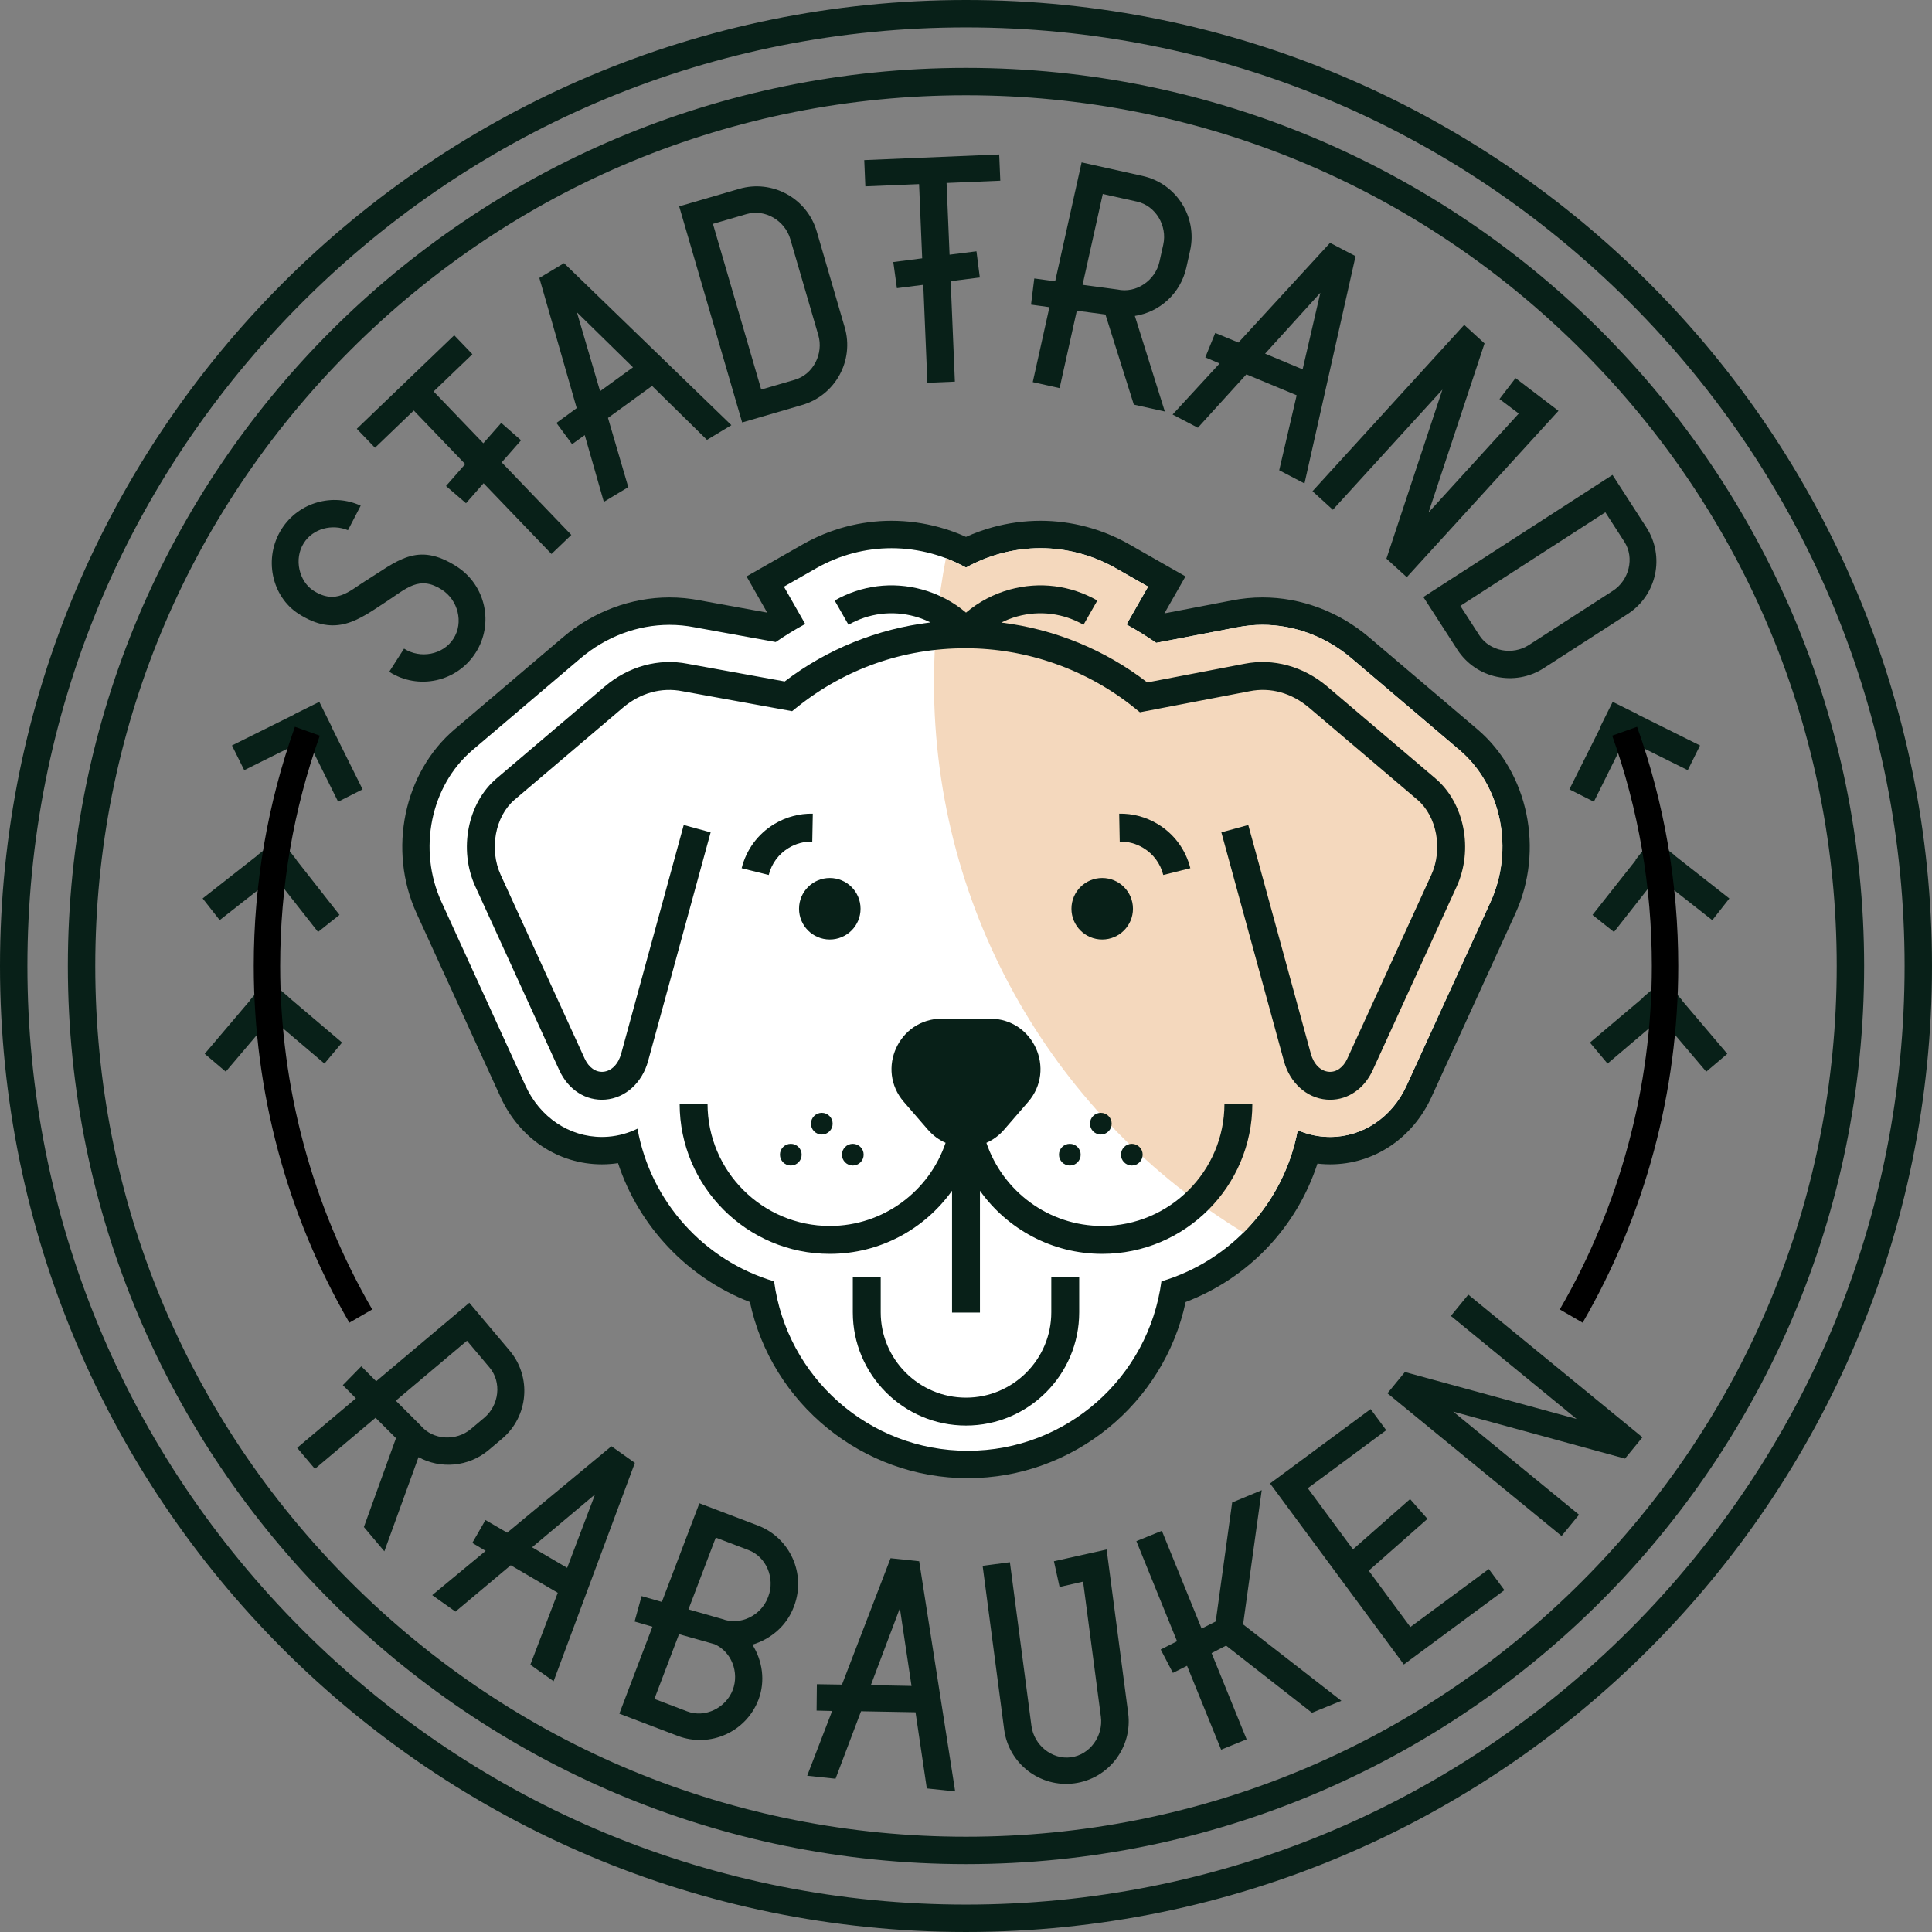
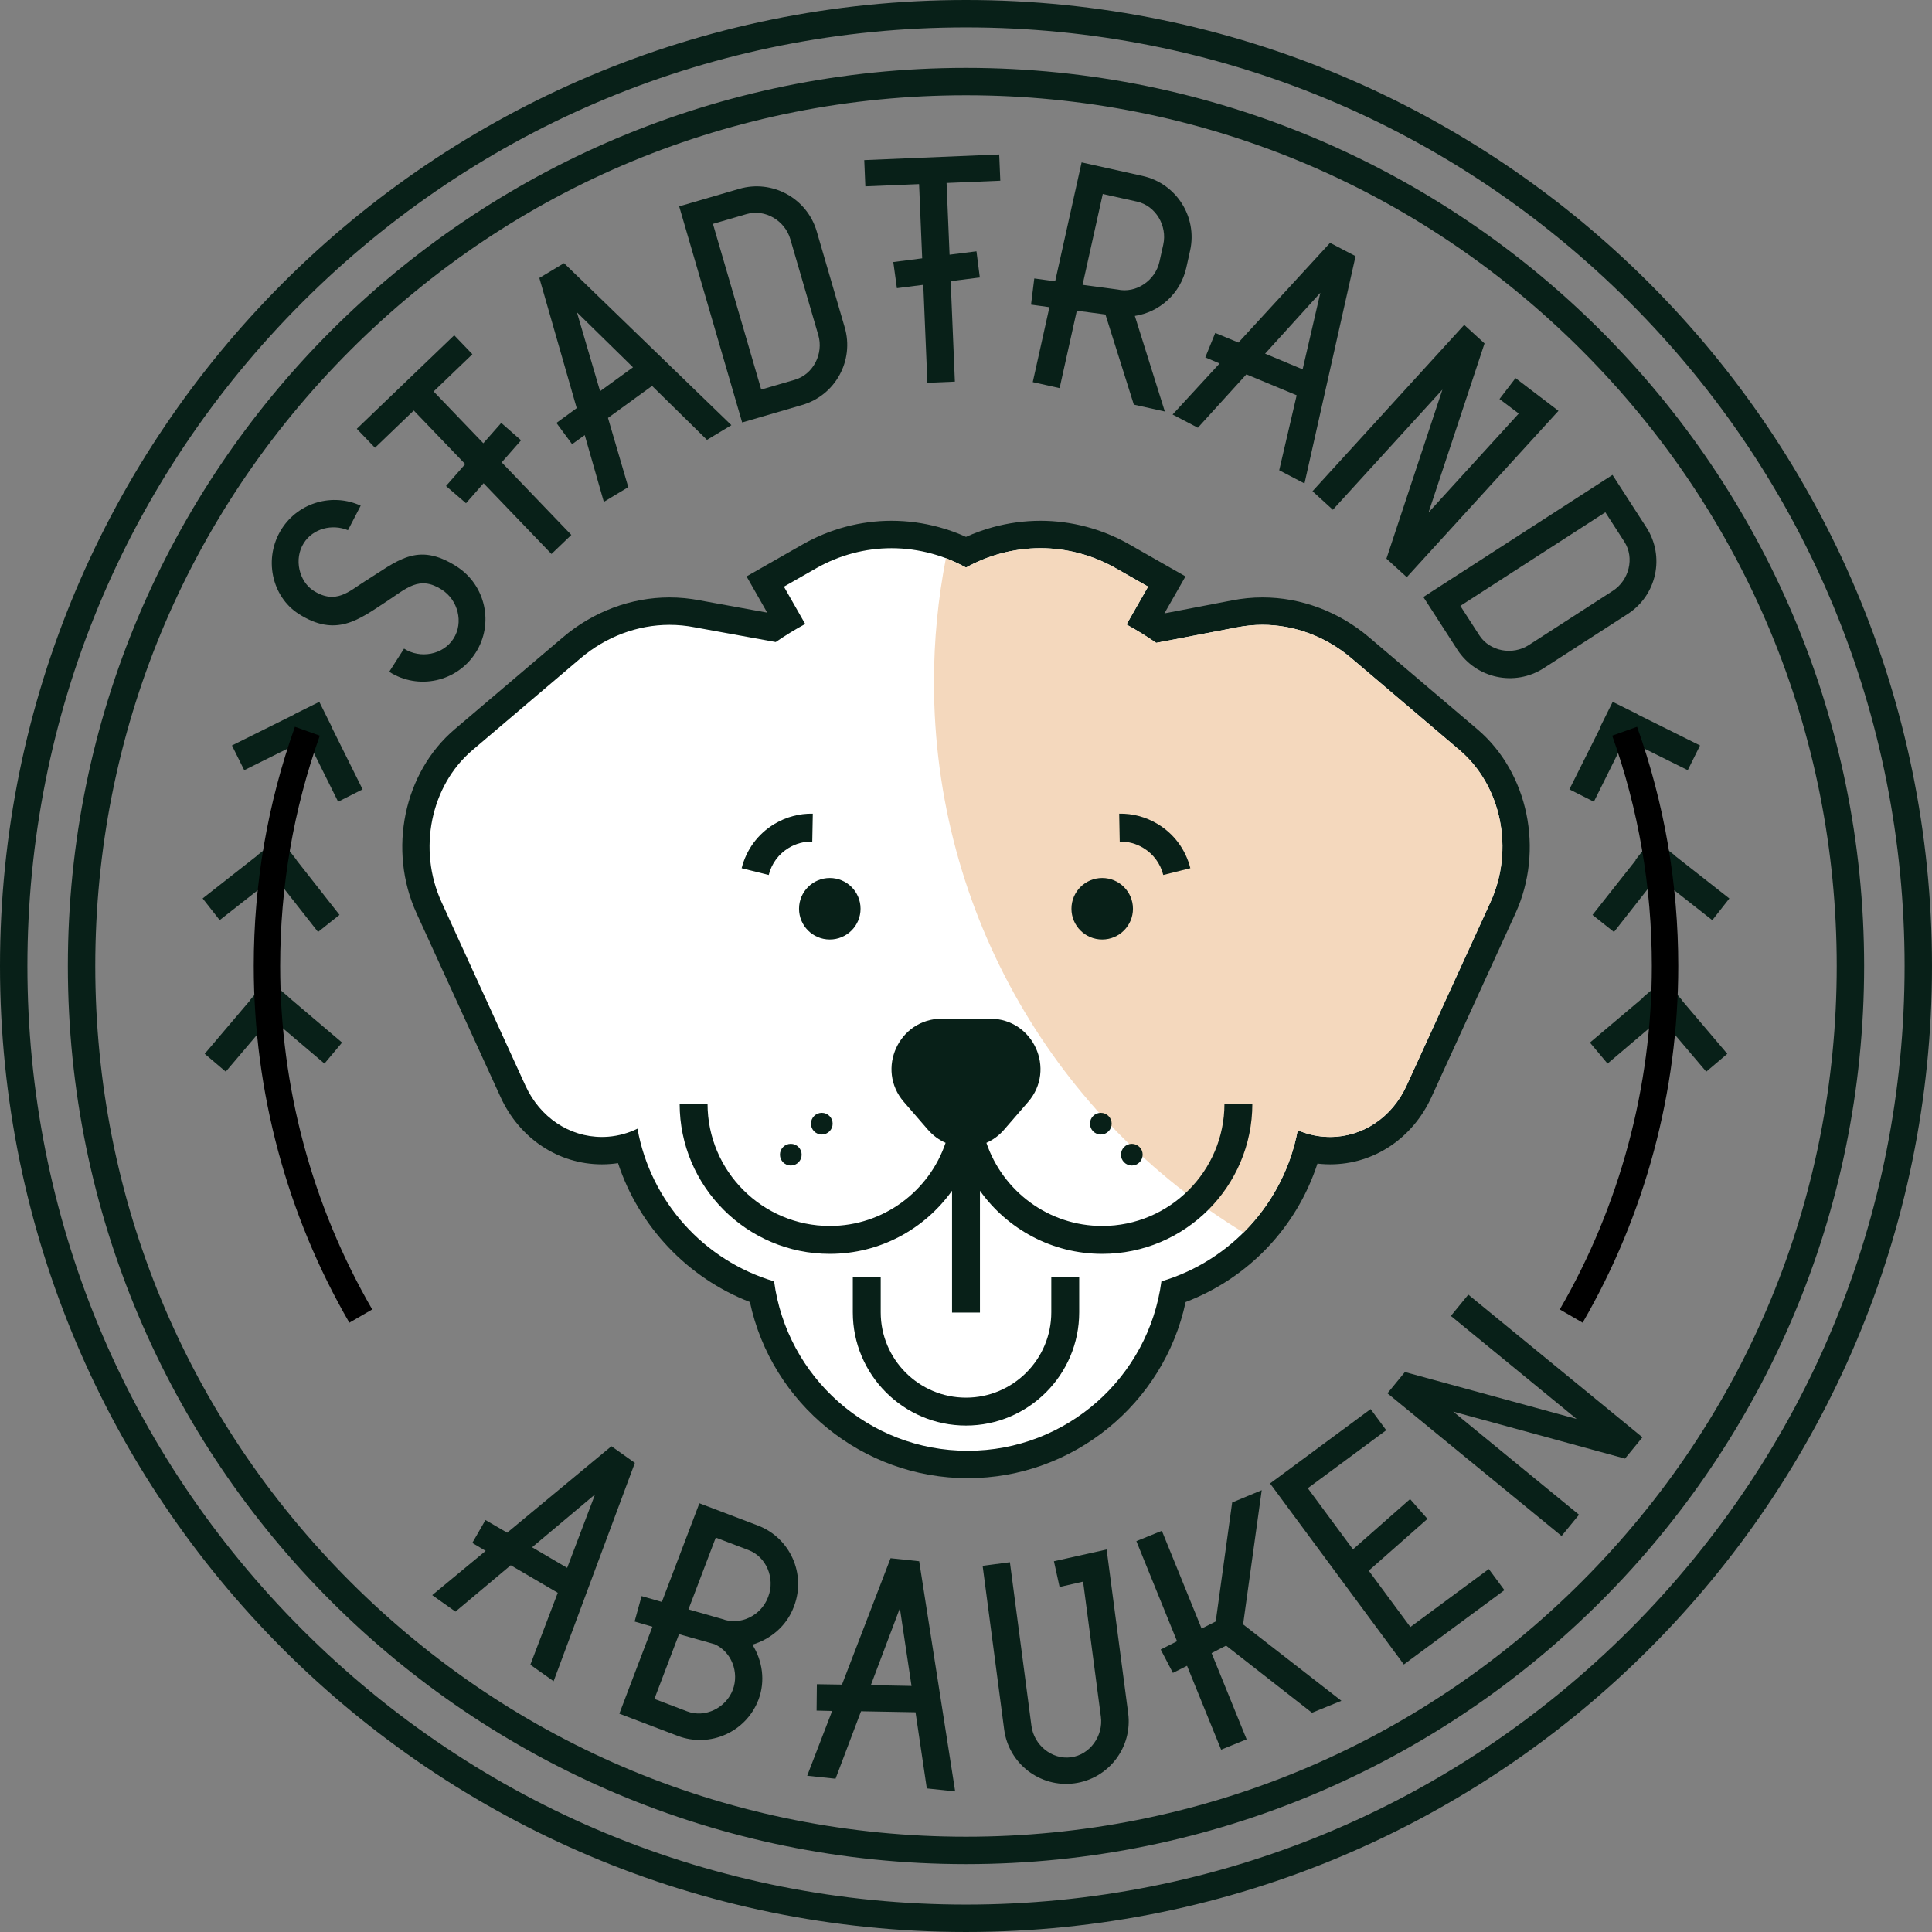
<svg xmlns="http://www.w3.org/2000/svg" xmlns:xlink="http://www.w3.org/1999/xlink" version="1.1" id="Ebene_1" x="0px" y="0px" viewBox="0 0 317.291 317.291" style="enable-background:new 0 0 317.291 317.291;" xml:space="preserve">
  <rect x="0" y="0" width="317.291" height="317.291" fill="#808080" stroke="none" />
  <g>
    <g>
      <g>
        <g>
          <g>
            <path style="fill:#082018;" d="M158.645,4.5c41.174,0,79.883,16.034,108.997,45.148s45.148,67.823,45.148,108.997       s-16.034,79.883-45.148,108.997s-67.823,45.148-108.997,45.148s-79.883-16.034-108.997-45.148       C20.534,238.528,4.5,199.819,4.5,158.645S20.534,78.762,49.648,49.648C78.762,20.534,117.472,4.5,158.645,4.5 M158.645,0       C71.028,0,0,71.028,0,158.645s71.028,158.645,158.645,158.645s158.645-71.028,158.645-158.645S246.263,0,158.645,0L158.645,0z" />
          </g>
        </g>
        <g>
          <g>
-             <path style="fill:#082018;" d="M158.645,15.645c38.197,0,74.107,14.875,101.116,41.884       c27.009,27.009,41.884,62.92,41.884,101.116s-14.875,74.107-41.884,101.116c-27.009,27.009-62.92,41.884-101.116,41.884       s-74.107-14.875-101.116-41.884c-27.009-27.009-41.884-62.92-41.884-101.116S30.52,84.538,57.529,57.529       C84.538,30.52,120.449,15.645,158.645,15.645 M158.645,11.145c-81.462,0-147.5,66.038-147.5,147.5s66.038,147.5,147.5,147.5       s147.5-66.038,147.5-147.5S240.107,11.145,158.645,11.145L158.645,11.145z" />
+             <path style="fill:#082018;" d="M158.645,15.645c38.197,0,74.107,14.875,101.116,41.884       c27.009,27.009,41.884,62.92,41.884,101.116s-14.875,74.107-41.884,101.116c-27.009,27.009-62.92,41.884-101.116,41.884       s-74.107-14.875-101.116-41.884c-27.009-27.009-41.884-62.92-41.884-101.116S30.52,84.538,57.529,57.529       C84.538,30.52,120.449,15.645,158.645,15.645 M158.645,11.145c-81.462,0-147.5,66.038-147.5,147.5s66.038,147.5,147.5,147.5       s147.5-66.038,147.5-147.5S240.107,11.145,158.645,11.145z" />
          </g>
        </g>
        <g>
          <path style="fill:#082018;" d="M43.993,160.841l3.455,2.932l-0.041,0.003l8.77,7.443l-2.891,3.451l-8.77-7.443l-7.443,8.77      l-3.455-2.932l7.443-8.77l-0.041,0.003l2.932-3.455L43.993,160.841z" />
          <path style="fill:#082018;" d="M45.892,137.645l2.799,3.564l-0.041-0.005l7.105,9.047l-3.523,2.804l-7.105-9.047l-9.047,7.105      l-2.799-3.564l9.047-7.105l-0.041-0.005l3.564-2.799L45.892,137.645z" />
          <path style="fill:#082018;" d="M52.452,115.29l2.017,4.058l-0.039-0.013l5.121,10.3l-4.019,2.03l-5.121-10.3l-10.3,5.121      l-2.017-4.058l10.3-5.121l-0.039-0.013l4.058-2.017L52.452,115.29z" />
          <path style="fill:#082018;" d="M63.92,110.329l2.435-3.806c2.665,1.705,6.412,1.031,8.117-1.634      c1.705-2.664,0.747-6.35-1.918-8.055c-3.703-2.369-5.759-0.222-9.114,1.972c-4.525,2.957-8.241,5.944-14.4,2.003      c-4.429-2.834-5.825-9.189-2.769-13.965c2.79-4.36,8.367-5.912,12.965-3.799l-2.09,4.028c-2.584-1.068-5.715-0.292-7.242,2.096      c-1.705,2.664-0.747,6.35,1.572,7.834c3.703,2.369,5.926,0.037,8.359-1.479c5.418-3.361,8.649-6.658,15.155-2.495      c4.775,3.056,6.171,9.411,3.115,14.186C75.051,111.989,68.695,113.384,63.92,110.329z" />
          <path style="fill:#082018;" d="M71.211,64.291l8.165,8.505l2.944-3.339l3.254,2.855l-3.183,3.625l11.437,11.912l-3.26,3.13      L79.417,79.363l-2.885,3.282l-3.283-2.827l3.153-3.597l-8.449-8.801l-6.371,6.117l-2.987-3.112l16.001-15.362l2.987,3.111      L71.211,64.291z" />
          <path style="fill:#082018;" d="M107.088,63.378l-7.239,5.26l3.332,11.369l-4.014,2.412l-3.135-10.96l-2.077,1.488l-2.574-3.486      l3.331-2.433l-6.135-21.378l4.049-2.433l27.492,26.613l-4.014,2.412L107.088,63.378z M103.958,60.323l-9.213-9.033l3.805,12.953      L103.958,60.323z" />
          <path style="fill:#082018;" d="M134.132,38.001l4.598,15.775c1.586,5.442-1.543,11.146-6.986,12.733l-9.859,2.874L111.541,33.89      l9.859-2.874C126.842,29.43,132.546,32.559,134.132,38.001z M134.392,55.04l-4.598-15.774c-0.885-3.037-4.151-4.994-7.188-4.109      l-5.521,1.609l7.931,27.211l5.521-1.609C133.574,61.482,135.277,58.077,134.392,55.04z" />
          <path style="fill:#082018;" d="M155.454,30.049l0.493,11.779l4.417-0.555l0.55,4.294l-4.785,0.611l0.69,16.499l-4.514,0.189      l-0.673-16.089l-4.335,0.551l-0.591-4.292l4.744-0.61l-0.51-12.19l-8.824,0.369l-0.18-4.31l22.163-0.927l0.18,4.309      L155.454,30.049z" />
          <path style="fill:#082018;" d="M181.546,51.652l-4.701-0.624l-2.826,12.711l-4.411-0.981l2.737-12.31l-3.021-0.419l0.535-4.299      l3.43,0.468l4.342-19.528l10.024,2.229c5.534,1.231,9.026,6.72,7.795,12.254l-0.624,2.807c-0.945,4.25-4.403,7.311-8.453,7.925      l4.925,15.697l-5.092-1.132L181.546,51.652z M177.79,46.777l5.721,0.767c3.088,0.686,6.22-1.478,6.907-4.566l0.624-2.807      c0.686-3.088-1.233-6.376-4.321-7.063l-5.614-1.248L177.79,46.777z" />
          <path style="fill:#082018;" d="M212.952,64.919l-8.261-3.438l-7.967,8.767l-4.15-2.169l7.721-8.386l-2.352-0.998l1.634-4.013      l3.812,1.575l15.049-16.375l4.186,2.189l-8.39,37.33l-4.15-2.169L212.952,64.919z M213.929,60.656l2.909-12.57l-9.073,9.997      L213.929,60.656z" />
          <path style="fill:#082018;" d="M255.946,67.472l-24.913,27.317l-3.339-3.045l9.191-27.756l-17.993,19.729l-3.339-3.045      l24.913-27.317l3.339,3.045l-9.191,27.756l14.81-16.238l-3.163-2.384l2.633-3.436L255.946,67.472z" />
          <path style="fill:#082018;" d="M267.33,100.822l-13.806,8.911c-4.763,3.074-11.124,1.704-14.198-3.059l-5.57-8.629      l31.063-20.051l5.57,8.629C273.463,91.387,272.093,97.748,267.33,100.822z M251.074,105.937l13.806-8.911      c2.658-1.715,3.601-5.405,1.885-8.062l-3.119-4.832l-23.815,15.372l3.119,4.832      C244.666,106.993,248.416,107.652,251.074,105.937z" />
          <path style="fill:#082018;" d="M266.879,121.366l-5.121,10.3l-4.019-2.03l5.134-10.261l-0.052-0.026l2.017-4.058l0.052,0.026      l-0.013-0.039l4.058,2.017l-0.039,0.013l10.3,5.121l-2.017,4.058L266.879,121.366z" />
          <path style="fill:#082018;" d="M272.165,144.016l-7.106,9.046l-3.523-2.804l7.111-9.005l-0.046-0.036l2.799-3.564l0.046,0.036      l-0.005-0.041l3.564,2.799l-0.041,0.005l9.046,7.106l-2.799,3.564L272.165,144.016z" />
          <path style="fill:#082018;" d="M272.775,167.228l-8.77,7.443l-2.891-3.451l8.766-7.402l-0.038-0.044l3.455-2.932l0.038,0.044      l0.003-0.041l2.932,3.455l-0.041-0.003l7.443,8.77l-3.455,2.932L272.775,167.228z" />
        </g>
        <g>
-           <path style="fill:#082018;" d="M65.033,236.189l-3.358-3.348l-9.959,8.39l-2.912-3.456l9.645-8.125l-2.147-2.166l3.034-3.093      l2.443,2.454l15.299-12.89l6.617,7.854c3.653,4.335,3.098,10.818-1.237,14.471l-2.199,1.853      c-3.33,2.806-7.936,3.141-11.528,1.172l-5.608,15.467l-3.361-3.99L65.033,236.189z M65.005,230.036l4.082,4.081      c2.038,2.419,5.842,2.598,8.26,0.56l2.199-1.853c2.419-2.038,2.888-5.817,0.85-8.236l-3.706-4.398L65.005,230.036z" />
          <path style="fill:#082018;" d="M91.6,261.582l-7.723-4.521l-9.077,7.614l-3.82-2.709l8.782-7.269l-2.196-1.306l2.16-3.756      l3.565,2.075l17.121-14.197l3.853,2.733l-13.347,35.861l-3.82-2.709L91.6,261.582z M93.144,257.489l4.578-12.064l-10.339,8.683      L93.144,257.489z" />
          <path style="fill:#082018;" d="M123.563,270.102c1.646,2.604,2.169,5.967,1,9.039c-2.016,5.298-7.952,7.963-13.25,5.947      l-9.599-3.652l5.434-14.283l-2.929-0.851l1.15-4.177l3.327,0.958l6.164-16.202l9.599,3.651c5.298,2.016,7.962,7.952,5.947,13.25      l-0.073,0.192C129.164,267.047,126.538,269.212,123.563,270.102z M120.34,277.535c1.095-2.88-0.206-6.275-2.989-7.51      l-5.834-1.648l-4.046,10.635l5.375,2.045C115.803,282.181,119.215,280.491,120.34,277.535z M126.182,262.177      c1.125-2.956-0.301-6.487-3.257-7.612l-5.375-2.045l-4.484,11.787l5.55,1.584c2.956,1.125,6.369-0.566,7.493-3.522      L126.182,262.177z" />
          <path style="fill:#082018;" d="M150.355,281.204l-8.946-0.163l-4.189,11.081l-4.657-0.493l4.1-10.636l-2.554-0.064l0.046-4.332      l4.124,0.065l7.981-20.758l4.698,0.497l5.91,37.802l-4.657-0.493L150.355,281.204z M149.698,276.88l-1.912-12.76l-4.766,12.631      L149.698,276.88z" />
          <path style="fill:#082018;" d="M181.742,254.474l3.537,26.882c0.74,5.621-3.222,10.782-8.843,11.522      c-5.62,0.74-10.782-3.222-11.522-8.843l-3.537-26.881l4.48-0.59l3.537,26.882c0.413,3.136,3.343,5.568,6.479,5.155      c3.136-0.413,5.338-3.52,4.925-6.656l-2.921-22.197l-3.862,0.881l-0.929-4.228L181.742,254.474z" />
          <path style="fill:#082018;" d="M204.154,266.772l16.142,12.55l-4.833,1.964l-14.104-11.028l-2.381,1.234l5.754,14.156      l-4.186,1.702l-5.599-13.776l-2.32,1.165l-2.004-3.841l2.685-1.357l-6.682-16.44l4.186-1.702l6.527,16.059l2.32-1.165      l2.699-19.543l4.855-2.018L204.154,266.772z" />
          <path style="fill:#082018;" d="M208.579,243.624l16.518-12.207l2.563,3.469l-12.884,9.522l7.422,10.043l9.375-8.257l2.861,3.249      l-9.648,8.509l6.836,9.25l12.884-9.522l2.564,3.469l-16.518,12.207L208.579,243.624z" />
          <path style="fill:#082018;" d="M227.861,228.824l2.864-3.495l28.203,7.708l-20.653-16.923l2.864-3.495l28.596,23.431      l-2.864,3.495l-28.203-7.708l20.653,16.923l-2.864,3.495L227.861,228.824z" />
        </g>
        <g>
          <path d="M57.375,217.225c-10.273-17.722-15.703-37.979-15.703-58.58c0-13.483,2.275-26.701,6.761-39.286l4.087,1.457      c-4.319,12.116-6.509,24.843-6.509,37.829c0,19.838,5.228,39.342,15.118,56.403L57.375,217.225z" />
        </g>
        <g>
          <path d="M259.915,217.225l-3.754-2.176c9.89-17.062,15.118-36.566,15.118-56.403c0-12.985-2.19-25.713-6.51-37.829l4.087-1.457      c4.486,12.586,6.762,25.803,6.762,39.286C275.618,179.246,270.188,199.503,259.915,217.225z" />
        </g>
      </g>
      <g>
        <defs>
          <rect id="SVGID_1_" x="123.758" y="125.163" width="69.775" height="66.964" />
        </defs>
        <clipPath id="SVGID_00000133492296979514365620000016094359019802508975_">
          <use xlink:href="#SVGID_1_" style="overflow:visible;" />
        </clipPath>
        <g style="opacity:0.45;clip-path:url(#SVGID_00000133492296979514365620000016094359019802508975_);">
          <g>
            <defs>
-               <rect id="SVGID_00000165208449066403923210000009563230523957534117_" x="109.975" y="112.912" width="97.341" height="80.747" />
-             </defs>
+               </defs>
            <clipPath id="SVGID_00000132799189091748432140000017822137853703551385_">
              <use xlink:href="#SVGID_00000165208449066403923210000009563230523957534117_" style="overflow:visible;" />
            </clipPath>
          </g>
        </g>
      </g>
    </g>
    <g>
      <g>
        <g>
          <path style="fill:#FFFFFF;" d="M158.932,240.51c-16.663,0-30.952-12.092-33.814-28.357      c-10.798-3.718-19.161-12.77-22.058-23.769c-0.967,0.274-1.957,0.453-2.961,0.534c-0.419,0.034-0.84,0.051-1.254,0.051      c-6.256,0-11.85-3.731-14.597-9.738l-13.787-30.158c-4.345-9.506-1.961-21.111,5.669-27.595l17.767-15.097      c4.566-3.878,10.267-6.014,16.053-6.014c1.53,0,3.066,0.149,4.566,0.444l12.383,2.252c0.743-0.493,1.501-0.97,2.27-1.429      l-3.496-6.129l7.262-4.141c4.116-2.347,8.775-3.587,13.473-3.587c2.429,0,4.859,0.328,7.224,0.975      c1.739,0.476,3.42,1.118,5.013,1.914c1.592-0.795,3.273-1.438,5.014-1.914c2.363-0.646,4.793-0.975,7.224-0.975      c4.697,0,9.355,1.241,13.472,3.587l7.264,4.14l-3.551,6.225c0.78,0.47,1.55,0.958,2.304,1.462l12.395-2.378      c1.494-0.296,3.039-0.448,4.577-0.448c5.784,0,11.484,2.137,16.051,6.018l17.768,15.096c7.629,6.484,10.013,18.09,5.669,27.595      l-13.788,30.158c-2.746,6.007-8.337,9.738-14.591,9.738c-0.416,0-0.84-0.017-1.265-0.051c-0.816-0.066-1.623-0.196-2.414-0.388      c-2.931,11.068-11.132,19.896-22.025,23.624C189.883,228.418,175.594,240.51,158.932,240.51z" />
          <path style="fill:#082018;" d="M170.883,90.025c4.307,0,8.58,1.139,12.357,3.292l5.308,3.026l-3.027,5.308l-0.519,0.91      c1.674,0.918,3.301,1.924,4.875,3.015l13.313-2.554c1.363-0.27,2.76-0.407,4.153-0.407c5.251,0,10.434,1.947,14.594,5.482      l17.768,15.097c6.878,5.846,9.014,16.336,5.079,24.945l-13.787,30.158c-2.376,5.196-7.183,8.423-12.545,8.423      c-0.357,0-0.72-0.015-1.085-0.044c-1.491-0.121-2.916-0.487-4.241-1.062c-2.223,11.87-10.975,21.433-22.389,24.822      c-2.09,15.706-15.527,27.825-31.804,27.825s-29.714-12.119-31.804-27.825c-11.495-3.413-20.289-13.089-22.435-25.075      c-1.475,0.718-3.082,1.178-4.778,1.316c-0.356,0.028-0.717,0.043-1.071,0.043c-5.365,0-10.174-3.227-12.55-8.424l-13.787-30.157      c-3.935-8.609-1.799-19.1,5.08-24.945l17.767-15.097c4.159-3.533,9.342-5.479,14.595-5.479c1.385,0,2.775,0.135,4.133,0.402      l13.315,2.422c1.563-1.074,3.179-2.064,4.84-2.967l-0.469-0.821l-3.027-5.307l5.307-3.026c3.777-2.154,8.051-3.292,12.358-3.292      c2.229,0,4.459,0.301,6.63,0.895c1.977,0.541,3.851,1.306,5.607,2.288c1.756-0.982,3.631-1.747,5.608-2.288      C166.424,90.326,168.654,90.025,170.883,90.025C170.883,90.025,170.883,90.025,170.883,90.025L170.883,90.025      C170.883,90.025,170.883,90.025,170.883,90.025 M170.883,85.525L170.883,85.525c-2.63,0-5.26,0.355-7.818,1.054      c-1.52,0.416-2.999,0.949-4.42,1.593c-1.421-0.644-2.9-1.177-4.419-1.592c-2.558-0.7-5.188-1.055-7.818-1.055      c-5.088,0-10.132,1.343-14.587,3.883l-5.307,3.026l-3.909,2.229l2.23,3.909l1.162,2.038l-11.077-2.015      c-1.632-0.318-3.304-0.48-4.968-0.48c-6.319,0-12.537,2.326-17.509,6.55l-17.767,15.097      c-8.382,7.123-11.014,19.843-6.259,30.245l13.787,30.158c3.118,6.818,9.495,11.053,16.643,11.053      c0.473,0,0.954-0.019,1.429-0.057c0.41-0.033,0.817-0.081,1.221-0.142c3.409,10.367,11.424,18.86,21.658,22.81      c3.561,16.679,18.468,28.93,35.78,28.93c17.31,0,32.216-12.249,35.779-28.924c10.344-3.953,18.244-12.292,21.649-22.739      c0.214,0.025,0.428,0.046,0.643,0.064c0.486,0.039,0.972,0.058,1.448,0.058c7.145,0,13.52-4.235,16.637-11.052l13.787-30.158      c4.755-10.402,2.123-23.122-6.258-30.245l-17.768-15.097c-4.973-4.225-11.19-6.552-17.507-6.552      c-1.686,0-3.378,0.166-5.028,0.493l-11.09,2.128l1.234-2.163l2.23-3.91l-3.91-2.229l-5.308-3.026      C181.014,86.868,175.97,85.525,170.883,85.525L170.883,85.525z" />
        </g>
      </g>
      <g>
        <g>
          <g>
            <path style="fill:#F4D8BD;" d="M213.126,185.613c1.325,0.575,2.75,0.941,4.241,1.062c0.365,0.029,0.728,0.044,1.085,0.044       c5.362,0,10.169-3.228,12.545-8.423l13.787-30.158c3.935-8.609,1.798-19.099-5.079-24.945l-17.768-15.097       c-4.16-3.535-9.343-5.482-14.594-5.482c-1.393,0-2.79,0.137-4.153,0.407l-13.313,2.554c-1.573-1.091-3.201-2.097-4.874-3.015       l0.519-0.91l3.027-5.308l-5.308-3.026c-3.777-2.153-8.05-3.292-12.357-3.292c-0.001,0,0,0,0,0       c-2.228,0-4.459,0.301-6.629,0.895c-1.977,0.541-3.852,1.306-5.608,2.288c-1.057-0.591-2.161-1.093-3.3-1.525       c-1.284,6.586-1.964,13.388-1.964,20.35c0,38.292,20.354,71.829,50.832,90.386       C208.721,197.934,211.906,192.122,213.126,185.613z" />
          </g>
        </g>
        <g>
          <g>
            <path style="fill:#082018;" d="M172.653,215.528c0,7.724-6.284,14.008-14.008,14.008c-7.724,0-14.007-6.284-14.007-14.008       v-5.754h-4.582v5.754c0,10.25,8.339,18.59,18.589,18.59c10.25,0,18.59-8.34,18.59-18.59v-5.754h-4.582V215.528z" />
          </g>
          <g>
-             <circle style="fill:#082018;" cx="175.695" cy="189.631" r="1.782" />
-           </g>
+             </g>
          <g>
            <path style="fill:#082018;" d="M181.014,201.34c-8.825,0-16.333-5.726-19.018-13.656c1.075-0.476,2.069-1.191,2.897-2.148       l3.954-4.566c4.636-5.353,0.833-13.675-6.248-13.675h-7.908c-7.081,0-10.883,8.323-6.247,13.675l3.954,4.566       c0.829,0.957,1.822,1.672,2.897,2.147c-2.685,7.93-10.193,13.656-19.018,13.656c-11.07,0-20.077-9.007-20.077-20.077h-4.582       c0,13.597,11.062,24.659,24.659,24.659c8.273,0,15.602-4.099,20.077-10.369v20.014h4.582v-20.014       c4.476,6.27,11.804,10.369,20.077,10.369c13.597,0,24.659-11.062,24.659-24.659h-4.582       C201.091,192.334,192.084,201.34,181.014,201.34z" />
          </g>
          <g>
            <circle style="fill:#082018;" cx="185.877" cy="189.631" r="1.782" />
          </g>
          <g>
            <circle style="fill:#082018;" cx="180.786" cy="184.54" r="1.782" />
          </g>
          <g>
            <circle style="fill:#082018;" cx="129.873" cy="189.631" r="1.782" />
          </g>
          <g>
-             <circle style="fill:#082018;" cx="140.055" cy="189.631" r="1.782" />
-           </g>
+             </g>
          <g>
            <circle style="fill:#082018;" cx="134.964" cy="184.54" r="1.782" />
          </g>
          <g>
            <g>
              <path style="fill:#082018;" d="M191.043,143.697l4.445-1.109c-0.765-3.064-2.677-5.646-5.383-7.271        c-1.906-1.146-4.085-1.729-6.3-1.687l0.087,4.581c1.353-0.026,2.686,0.331,3.854,1.034        C189.404,140.239,190.575,141.821,191.043,143.697z" />
            </g>
            <g>
              <path style="fill:#082018;" d="M126.247,143.697l-4.445-1.109c0.765-3.064,2.677-5.646,5.383-7.271        c1.906-1.146,4.085-1.729,6.3-1.687l-0.087,4.581c-1.353-0.026-2.686,0.331-3.854,1.034        C127.886,140.239,126.716,141.821,126.247,143.697z" />
            </g>
          </g>
          <g>
-             <path style="fill:#082018;" d="M235.747,127.847l-17.767-15.096c-3.907-3.32-8.879-4.68-13.619-3.734l-15.945,3.059       c-6.954-5.376-15.276-8.768-23.975-9.833c0.838-0.419,1.717-0.761,2.633-1.012c3.69-1.01,7.549-0.522,10.87,1.372l2.27-3.98       c-4.385-2.5-9.479-3.144-14.349-1.812c-2.671,0.731-5.13,2.028-7.22,3.798c-2.09-1.769-4.549-3.067-7.22-3.798       c-4.87-1.332-9.965-0.688-14.349,1.812l2.27,3.98c3.322-1.895,7.181-2.383,10.87-1.372c0.901,0.246,1.767,0.583,2.594,0.993       c-8.672,1.031-16.986,4.375-23.941,9.691l-15.924-2.896c-4.76-0.948-9.729,0.412-13.635,3.731l-17.767,15.097       c-4.76,4.045-6.256,11.675-3.48,17.75l13.786,30.157c1.481,3.239,4.378,5.087,7.58,4.831c3.276-0.266,6.025-2.75,7.005-6.33       l10.274-37.557l-4.42-1.209l-10.274,37.557c-0.471,1.724-1.604,2.862-2.955,2.972c-1.236,0.099-2.375-0.71-3.043-2.169       l-13.786-30.157c-1.923-4.207-0.922-9.633,2.28-12.353l17.767-15.096c2.875-2.443,6.346-3.412,9.81-2.722l17.999,3.274       l0.814-0.651c7.918-6.333,17.475-9.681,27.638-9.681c10.11,0,19.997,3.495,27.838,9.842l0.827,0.67l18.036-3.461       c3.43-0.683,6.898,0.286,9.773,2.729l17.767,15.096c3.201,2.721,4.203,8.147,2.28,12.353l-13.786,30.157       c-0.667,1.459-1.803,2.269-3.043,2.169c-1.351-0.109-2.484-1.248-2.955-2.972l-10.274-37.557l-4.42,1.209l10.274,37.557       c0.979,3.58,3.729,6.064,7.005,6.33c0.198,0.016,0.395,0.024,0.591,0.024c2.959,0,5.6-1.817,6.989-4.855l13.786-30.157       C242.003,139.523,240.507,131.893,235.747,127.847z" />
-           </g>
+             </g>
          <g>
            <path style="fill:#082018;" d="M136.277,144.193c-2.79,0-5.051,2.261-5.051,5.051c0,2.79,2.261,5.051,5.051,5.051       c2.789,0,5.051-2.261,5.051-5.051C141.328,146.454,139.067,144.193,136.277,144.193z" />
          </g>
          <g>
            <path style="fill:#082018;" d="M175.963,149.244c0,2.79,2.261,5.051,5.051,5.051s5.051-2.261,5.051-5.051       c0-2.79-2.261-5.051-5.051-5.051S175.963,146.454,175.963,149.244z" />
          </g>
        </g>
      </g>
    </g>
  </g>
</svg>